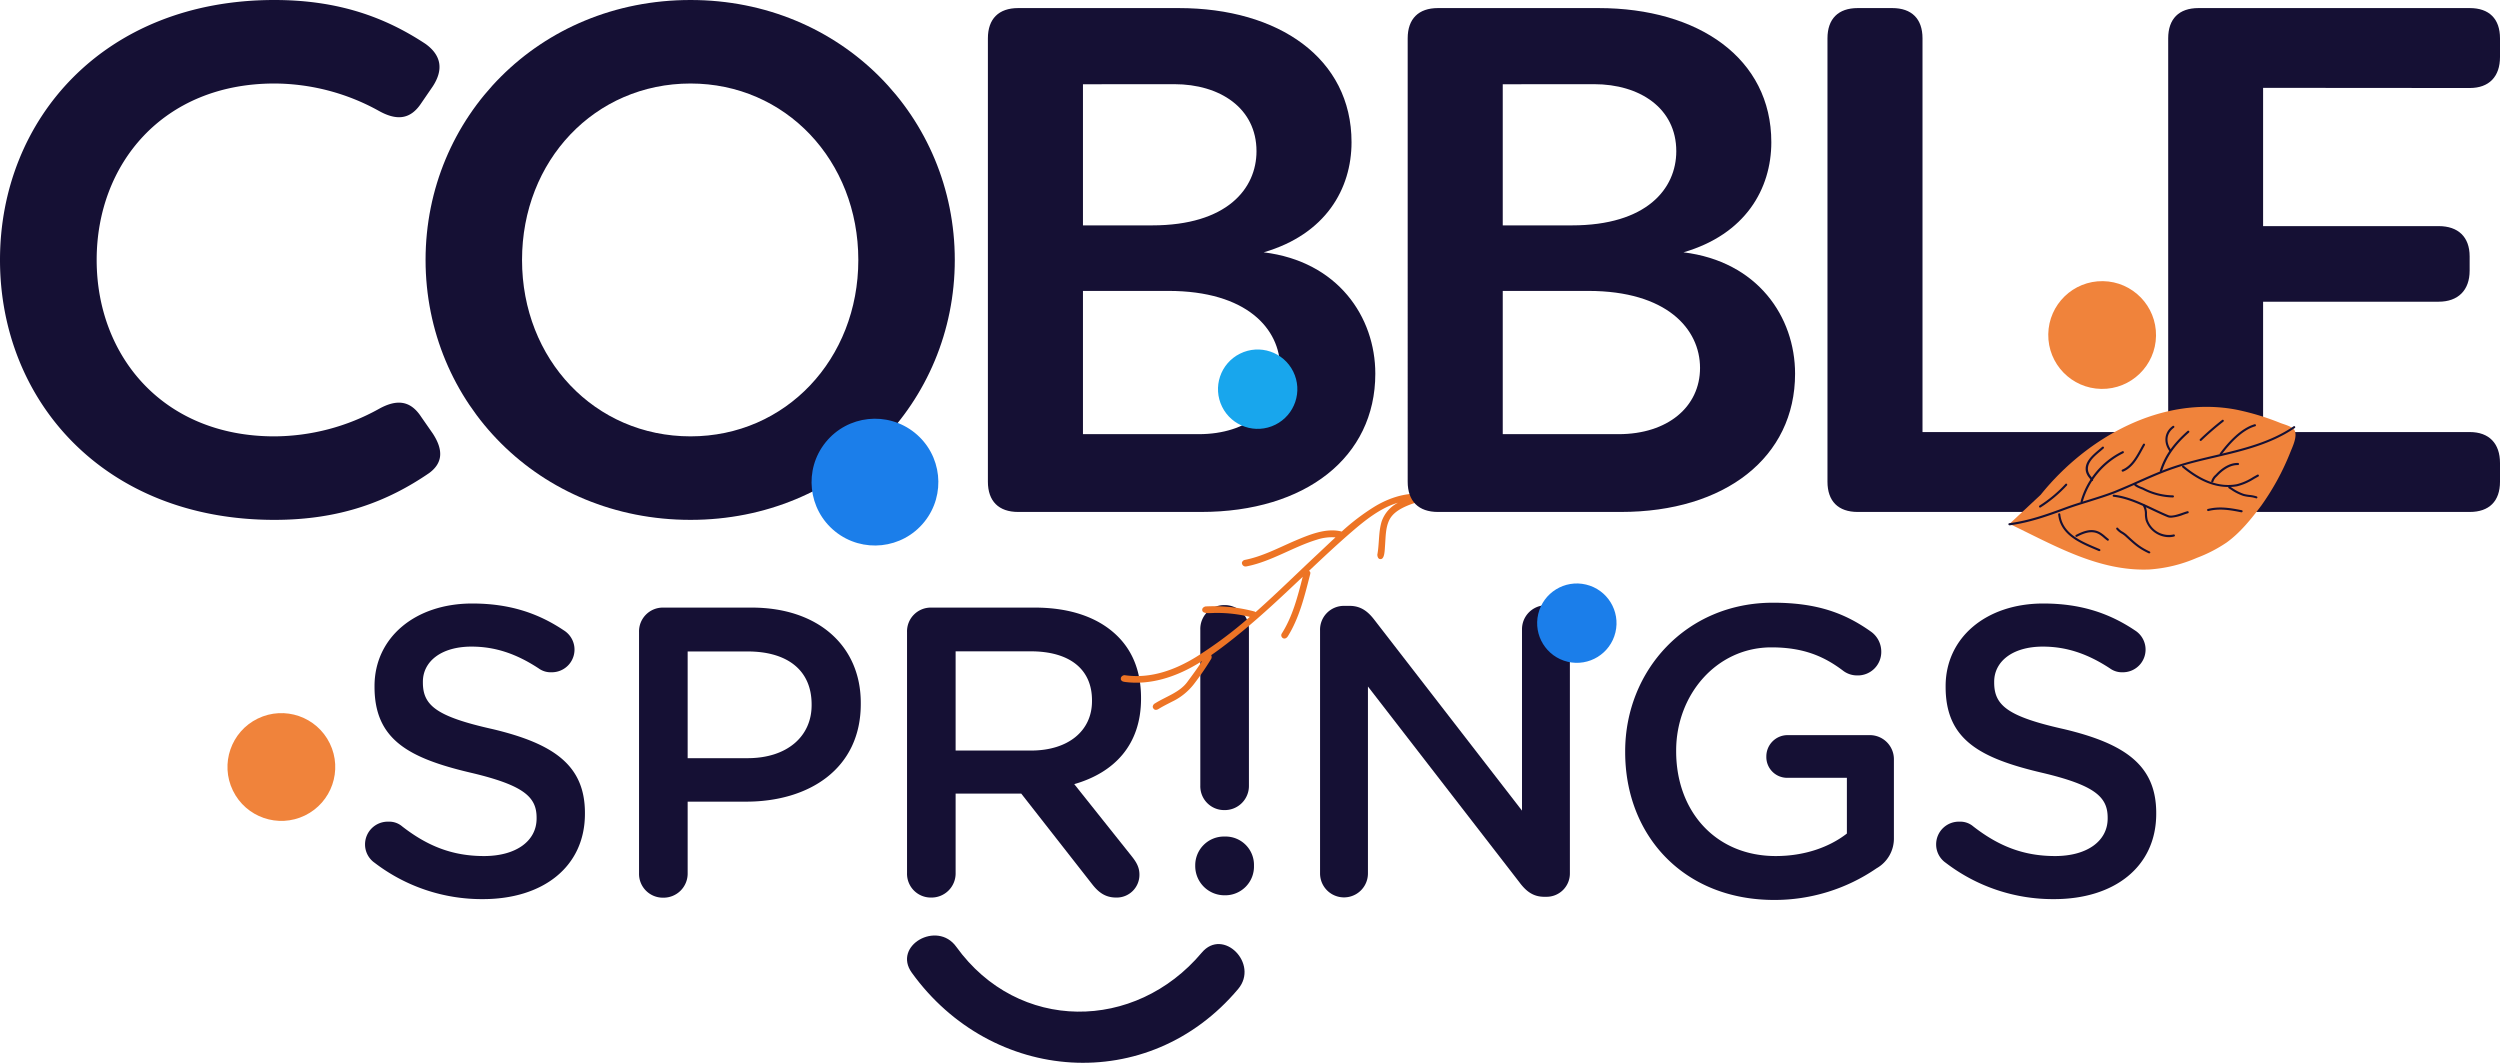
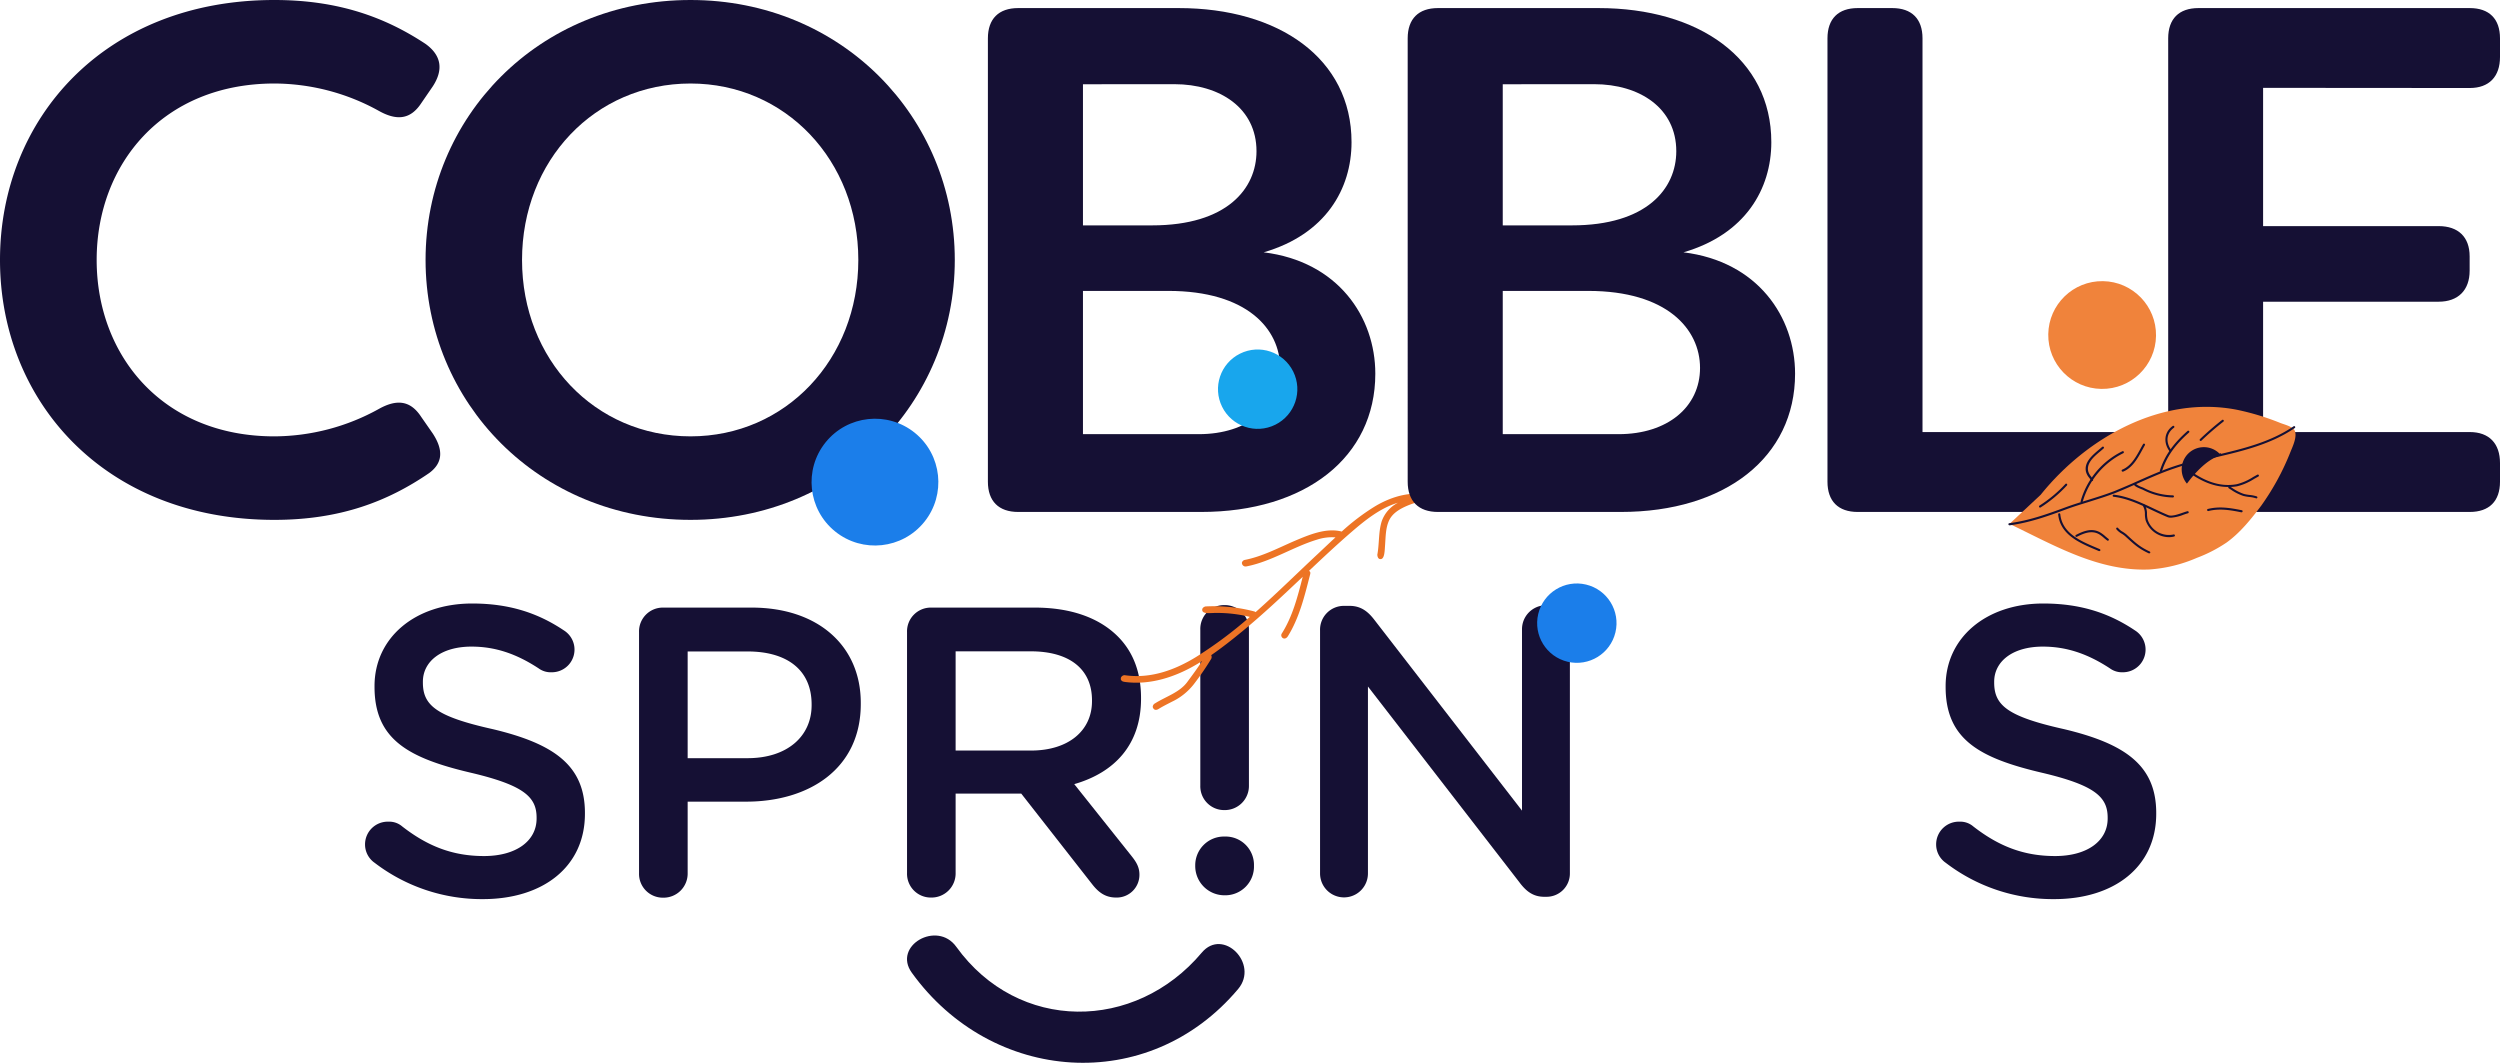
<svg xmlns="http://www.w3.org/2000/svg" viewBox="0 0 783.13 332.93">
  <defs>
    <style>.cls-1{fill:#151034;}.cls-2{fill:#ed7425;}.cls-3{fill:#f0833b;}.cls-4{fill:#1b7eea;}.cls-5{fill:#18a6ed;}</style>
  </defs>
  <g id="Layer_2" data-name="Layer 2">
    <g id="Layer_1-2" data-name="Layer 1">
      <path class="cls-1" d="M285.62,304.7c25,34.71,74.09,38.56,102.23,5.11,6.63-7.89-4.71-19.34-11.39-11.4-20.86,24.81-57.5,25.11-76.92-1.85-6-8.33-20-.3-13.92,8.14Z" />
      <path class="cls-1" d="M374.41,271.19a9,9,0,0,1,9.26-9.14,8.89,8.89,0,0,1,9.14,9.14,9,9,0,0,1-9.14,9.26A9.16,9.16,0,0,1,374.41,271.19Z" />
      <path class="cls-1" d="M117.35,270.27a7,7,0,0,1-3-5.82,7.12,7.12,0,0,1,7.31-7.06,6.26,6.26,0,0,1,4.33,1.49c7.8,6.06,15.6,9.28,25.63,9.28s16.47-4.7,16.47-11.76v-.25c0-6.43-3.84-10.15-20.68-14.11-19.44-4.58-30.09-10.4-30.09-26.87v-.24c0-15.23,12.76-25.88,30.59-25.88,11.39,0,20.42,2.85,28.72,8.42a7.1,7.1,0,0,1-3.84,13.12,6.42,6.42,0,0,1-4.09-1.24c-7-4.58-13.61-6.8-21-6.8-9.54,0-15.23,4.7-15.23,11v.25c0,7.18,4.21,10.65,21.91,14.61,19.19,4.58,28.85,11.39,28.85,26.25v.25c0,16.71-13.25,26.74-31.94,26.74A55.22,55.22,0,0,1,117.35,270.27Z" />
      <path class="cls-1" d="M200.18,198a7.46,7.46,0,0,1,7.56-7.67h27.73c20.8,0,34.17,12,34.17,29.84v.37c0,20.3-16.22,30.58-35.91,30.58H215.41v22.41a7.55,7.55,0,0,1-7.67,7.67,7.46,7.46,0,0,1-7.56-7.67Zm34,39.5c12.38,0,20.06-6.81,20.06-16.59v-.25c0-10.89-7.8-16.59-20.06-16.59H215.41v33.43Z" />
      <path class="cls-1" d="M284.13,198a7.45,7.45,0,0,1,7.55-7.67h32.44c11.39,0,20.18,3.22,26,9,4.83,4.82,7.31,11.26,7.31,19.31v.25c0,14.48-8.42,23.15-20.92,26.74l17.95,22.53c1.48,1.86,2.47,3.47,2.47,5.82a7.12,7.12,0,0,1-7.3,7.18c-3.47,0-5.57-1.73-7.43-4.08L319.91,248.6H299.35v24.89a7.55,7.55,0,0,1-7.67,7.67,7.45,7.45,0,0,1-7.55-7.67ZM323,235.11c11.51,0,19.07-6.07,19.07-15.48v-.25c0-9.9-7.18-15.35-19.19-15.35H299.35v31.08Z" />
      <path class="cls-1" d="M376,197.22a7.45,7.45,0,0,1,7.55-7.67,7.56,7.56,0,0,1,7.68,7.67v48.86a7.56,7.56,0,0,1-7.68,7.68,7.46,7.46,0,0,1-7.55-7.68Z" />
      <path class="cls-1" d="M413.51,197.47a7.46,7.46,0,0,1,7.55-7.68h1.73c3.59,0,5.82,1.86,7.8,4.46l46.18,59.68V197.1a7.49,7.49,0,1,1,15,0v76.39a7.3,7.3,0,0,1-7.43,7.43h-.62c-3.46,0-5.69-1.74-7.8-4.59l-47.41-61.28v58.56a7.49,7.49,0,1,1-15,0Z" />
-       <path class="cls-1" d="M509.09,235.6v-.25c0-25.25,19.06-46.55,46.3-46.55,13.74,0,22.53,3.22,30.83,9.16a7.68,7.68,0,0,1,3.09,6.07,7.35,7.35,0,0,1-7.55,7.55,7.25,7.25,0,0,1-4.58-1.61c-5.94-4.45-12.38-7.18-22.29-7.18-17.2,0-29.83,14.86-29.83,32.32v.24c0,18.82,12.38,32.81,31.2,32.81,8.91,0,16.71-2.72,22.28-7.05V243.65H560a6.51,6.51,0,0,1-6.69-6.69,6.66,6.66,0,0,1,6.69-6.68H585.6a7.55,7.55,0,0,1,7.67,7.67v24.52a10.7,10.7,0,0,1-5.44,9.53,56.38,56.38,0,0,1-32.07,9.91C527.53,281.91,509.09,261.85,509.09,235.6Z" />
      <path class="cls-1" d="M609.5,270.27a7,7,0,0,1-3-5.82,7.11,7.11,0,0,1,7.3-7.06,6.26,6.26,0,0,1,4.33,1.49c7.8,6.06,15.6,9.28,25.63,9.28s16.47-4.7,16.47-11.76v-.25c0-6.43-3.84-10.15-20.68-14.11-19.44-4.58-30.08-10.4-30.08-26.87v-.24c0-15.23,12.75-25.88,30.58-25.88,11.39,0,20.42,2.85,28.72,8.42A7.1,7.1,0,0,1,665,210.59a6.42,6.42,0,0,1-4.09-1.24c-7-4.58-13.61-6.8-21-6.8-9.53,0-15.23,4.7-15.23,11v.25c0,7.18,4.21,10.65,21.91,14.61,19.19,4.58,28.85,11.39,28.85,26.25v.25c0,16.71-13.25,26.74-31.94,26.74A55.17,55.17,0,0,1,609.5,270.27Z" />
      <path class="cls-2" d="M391.51,193.24a130.34,130.34,0,0,1-16.77,12.52c-6.64,4.09-14.29,6.94-22.46,5.74a1.27,1.27,0,0,0-1.18.88c0,.53,0,.55.14.7.24.4.75.49,1.3.56,7.72,1,15.62-1.52,22.47-5.62.52-.3,1-.62,1.54-.94-1.46,2.29-3.1,4.48-4.71,6.66-2.41,3.19-6.6,4.44-10.06,6.61a1.27,1.27,0,0,0-.62.74.82.82,0,0,0,.1.77c.31.55.91.7,1.69.21,1.32-.82,2.72-1.51,4.11-2.23a19,19,0,0,0,6.86-5.45,86.35,86.35,0,0,0,5.49-8,1.25,1.25,0,0,0,0-1.16c3.33-2.3,6.53-4.82,9.67-7.4,6.59-5.41,12.84-11.32,19-17.15-1.58,6.18-3.14,12.37-6.55,17.76a1,1,0,0,0,0,1.12c.42.66,1.33.67,1.92-.29,3.51-5.66,5.17-12.36,6.81-18.78l.16-.62c.13-.58,0-.67-.15-.87a1.89,1.89,0,0,0-.2-.2c4.4-4.16,8.77-8.25,13.18-12.06s9.2-7.65,14.68-9.26a10.42,10.42,0,0,0-5.14,5.92,1.21,1.21,0,0,0-.05.18c-.95,3.27-.65,6.8-1.29,10.17,0,0,0,1.55,1.14,1.38s1.16-2.58,1.3-4.56c.18-2.55.17-5.2,1.23-7.51s3.39-3.66,5.75-4.66a25.74,25.74,0,0,1,4-1.31,1.86,1.86,0,0,0,.54-.25,15.63,15.63,0,0,1,3.73,1,1.42,1.42,0,0,0,1.16-.07,1.1,1.1,0,0,0-.44-1.89c-.24-.1-.49-.2-.75-.29-6-2.15-12.79-.32-18.35,3a68.65,68.65,0,0,0-10.46,7.92c-4.87-1.26-10.18,1-14.69,2.9-5.18,2.23-10.19,4.92-15.74,6a1.17,1.17,0,0,0-.84.85,1.14,1.14,0,0,0,1.34,1.18l.46-.09c7.53-1.55,14.43-6.1,21.68-8.29a15,15,0,0,1,5.83-.73c-1.79,1.65-3.55,3.33-5.33,5-6.57,6.13-13,12.49-19.7,18.43a1,1,0,0,0-.38-.22,49.55,49.55,0,0,0-15.32-1.57s-.82.17-1,.85a1,1,0,0,0,0,.39c.23,1.24,2.62.76,4.64.79A43.12,43.12,0,0,1,391.51,193.24Z" />
      <path class="cls-1" d="M0,81.43C0,37.44,32.48,0,85.94,0,106,0,120.68,5.41,133.31,13.76c5,3.61,5.64,8.12,2.25,13.31L132,32.26c-3.38,5.18-7.67,5.63-13.31,2.48a67.88,67.88,0,0,0-32.7-8.58c-35,0-55.71,25.27-55.71,55.27S51,136.69,85.94,136.69a68,68,0,0,0,32.7-8.57c5.64-3.16,9.93-2.71,13.31,2.48l3.61,5.19c3.39,5.19,3.16,9.25-1.13,12.4-12.85,8.8-27.74,14.66-48.49,14.66C32.48,162.85,0,125.41,0,81.43Z" />
      <path class="cls-1" d="M133.31,81.43c0-44.66,35.41-81.43,83-81.43,47.37,0,82.78,36.77,82.78,81.43s-35.41,81.42-82.78,81.42C168.72,162.85,133.31,126.09,133.31,81.43Zm135.56,0c0-31.13-22.78-55.27-52.56-55.27-30,0-52.78,24.14-52.78,55.27s22.78,55.26,52.78,55.26C246.09,136.69,268.87,112.55,268.87,81.43Z" />
      <path class="cls-1" d="M430.82,117.07c0,26.16-21.88,43.3-54.59,43.3H318.94c-6.09,0-9.48-3.38-9.48-9.47V12c0-6.09,3.39-9.47,9.48-9.47h50.3c31.35,0,54.13,15.79,54.13,42,0,14.66-8.12,28.87-27.52,34.51C419.09,81.88,430.82,99.25,430.82,117.07ZM339.24,26.39V70.6h21.65c23.46,0,32.71-11.5,32.71-23.23,0-13.54-11.51-21-25.72-21ZM401,115.26c0-12.18-10.37-24.13-35-24.13H339.24V136h36.31C390.89,136,401,127.44,401,115.26Z" />
      <path class="cls-1" d="M562.31,117.07c0,26.16-21.88,43.3-54.58,43.3H450.44c-6.09,0-9.48-3.38-9.48-9.47V12c0-6.09,3.39-9.47,9.48-9.47h50.3c31.35,0,54.13,15.79,54.13,42,0,14.66-8.12,28.87-27.52,34.51C550.59,81.88,562.31,99.25,562.31,117.07ZM470.74,26.39V70.6h21.65c23.46,0,32.71-11.5,32.71-23.23,0-13.54-11.51-21-25.72-21Zm61.8,88.87c0-12.18-10.38-24.13-35-24.13H470.74V136h36.31C522.39,136,532.54,127.44,532.54,115.26Z" />
      <path class="cls-1" d="M572.46,150.9V12c0-6.09,3.38-9.47,9.47-9.47h10.83c6.09,0,9.47,3.38,9.47,9.47V135.34h62.26c6.09,0,9.7,3.61,9.7,9.7v5.86c0,6.09-3.61,9.47-9.7,9.47H581.93C575.84,160.37,572.46,157,572.46,150.9Z" />
      <path class="cls-1" d="M708.92,27.52V70.83h55c6.09,0,9.7,3.38,9.7,9.47v4.51c0,6.09-3.61,9.7-9.7,9.7h-55v40.83h64.74c6.09,0,9.47,3.61,9.47,9.7v5.86c0,6.09-3.38,9.47-9.47,9.47h-85c-6.09,0-9.47-3.38-9.47-9.47V12c0-6.09,3.38-9.47,9.47-9.47h85c6.09,0,9.47,3.38,9.47,9.47v5.87c0,6.09-3.38,9.7-9.47,9.7Z" />
      <path class="cls-3" d="M639.24,155c14.5-18.05,38.06-31.27,61.62-26.61a79.39,79.39,0,0,1,13.5,4.12c1.19.47,3.94,1.13,4.48,2.41.79,1.9-.61,4.83-1.32,6.58a78.37,78.37,0,0,1-9.14,16.84c-3.15,4.19-6.62,8.53-10.9,11.61a44.35,44.35,0,0,1-9.31,4.8,44.93,44.93,0,0,1-14.9,3.64c-15.94.65-29.91-7.64-43.79-14.28" />
      <path class="cls-1" d="M629.47,164.55a.33.33,0,0,1-.33-.29.32.32,0,0,1,.28-.37c6.08-.81,11.53-2.72,17.52-4.94,2.35-.87,4.77-1.62,7.12-2.34,2.83-.88,5.75-1.78,8.55-2.89,2.4-1,4.8-2,7.11-3.06,3.6-1.6,7.33-3.26,11.18-4.55,4.27-1.43,8.7-2.48,13-3.49,8.41-2,17.11-4,24.57-9.08a.33.33,0,1,1,.37.55c-7.55,5.12-16.32,7.18-24.79,9.18-4.27,1-8.68,2-12.92,3.47-3.83,1.28-7.54,2.94-11.13,4.53-2.32,1-4.72,2.1-7.14,3.07-2.82,1.12-5.75,2-8.6,2.91-2.33.72-4.75,1.46-7.08,2.32-6,2.24-11.51,4.16-17.66,5Z" />
      <path class="cls-1" d="M657.62,172.63a.31.31,0,0,1-.13,0l-1.12-.48c-4.9-2.07-11-4.66-11.64-11a.34.34,0,0,1,.3-.37.34.34,0,0,1,.36.3c.62,5.95,6.26,8.35,11.24,10.46l1.13.48a.34.34,0,0,1,.17.44A.34.34,0,0,1,657.62,172.63Z" />
      <path class="cls-1" d="M652,157.42H652a.33.33,0,0,1-.24-.41,25,25,0,0,1,13.08-15.65.32.32,0,0,1,.44.16.33.33,0,0,1-.15.44,24.58,24.58,0,0,0-12.72,15.23A.35.35,0,0,1,652,157.42Z" />
      <path class="cls-1" d="M680.08,162.17A2.83,2.83,0,0,1,679,162c-1.59-.65-3.21-1.42-4.77-2.15-3.89-1.84-7.91-3.74-12.14-4.23a.33.33,0,0,1-.29-.36.34.34,0,0,1,.37-.3c4.33.5,8.41,2.42,12.35,4.28,1.55.74,3.16,1.5,4.73,2.14,1.06.43,3.06-.27,4.53-.78.53-.18,1-.35,1.43-.46a.35.35,0,0,1,.4.24.33.33,0,0,1-.24.41c-.37.09-.85.26-1.37.44A13.1,13.1,0,0,1,680.08,162.17Z" />
      <path class="cls-1" d="M676.9,147.85l-.1,0a.33.33,0,0,1-.22-.42c1.46-4.56,4-8.28,8.66-12.42a.35.35,0,0,1,.48,0,.33.33,0,0,1,0,.47c-4.52,4-7.05,7.68-8.47,12.13A.34.34,0,0,1,676.9,147.85Z" />
      <path class="cls-1" d="M697.91,152.54c-4.6,0-9.3-2-14.29-6.15a.34.34,0,0,1,0-.47.33.33,0,0,1,.47,0c5.84,4.82,11.24,6.71,16.52,5.77a17,17,0,0,0,5.18-2.26l1.33-.74a.34.34,0,0,1,.45.14.33.33,0,0,1-.14.45l-1.31.73a17.68,17.68,0,0,1-5.4,2.34A15.91,15.91,0,0,1,697.91,152.54Z" />
-       <path class="cls-1" d="M695.66,142.53a.36.36,0,0,1-.2-.06.34.34,0,0,1-.07-.47c2.57-3.46,6.55-7.85,10.86-9.1a.34.34,0,0,1,.42.23.33.33,0,0,1-.23.41c-4.14,1.2-8,5.48-10.52,8.86A.3.3,0,0,1,695.66,142.53Z" />
+       <path class="cls-1" d="M695.66,142.53a.36.36,0,0,1-.2-.06.34.34,0,0,1-.07-.47a.34.34,0,0,1,.42.23.33.33,0,0,1-.23.41c-4.14,1.2-8,5.48-10.52,8.86A.3.3,0,0,1,695.66,142.53Z" />
      <path class="cls-1" d="M679.43,168.27a7.78,7.78,0,0,1-7.29-5.23,8.39,8.39,0,0,1-.25-1.94,5,5,0,0,0-.57-2.54.33.33,0,0,1,.09-.46.35.35,0,0,1,.47.09,5.64,5.64,0,0,1,.67,2.88,8.33,8.33,0,0,0,.23,1.78,7,7,0,0,0,8.1,4.57.33.33,0,0,1,.16.65A6.29,6.29,0,0,1,679.43,168.27Z" />
      <path class="cls-1" d="M655.33,150.72a.33.33,0,0,1-.29-.18c-.18-.31-.39-.59-.59-.87a5,5,0,0,1-1-1.83c-.71-3,1.94-5.2,4.06-7l1-.85a.34.34,0,0,1,.47,0,.33.33,0,0,1,0,.47c-.31.28-.65.57-1,.87-2,1.66-4.45,3.73-3.84,6.32a4.43,4.43,0,0,0,.86,1.58,9.78,9.78,0,0,1,.63.95.34.34,0,0,1-.13.46A.47.47,0,0,1,655.33,150.72Z" />
      <path class="cls-1" d="M660.29,169.39a.33.33,0,0,1-.19-.06c-.37-.26-.72-.56-1.06-.85a9.61,9.61,0,0,0-1.59-1.18c-2.24-1.21-4.61-.31-6.84.85a.34.34,0,0,1-.45-.14.33.33,0,0,1,.15-.45c2.38-1.24,4.94-2.21,7.45-.85a9.81,9.81,0,0,1,1.71,1.26c.33.28.67.57,1,.82a.33.33,0,0,1,.07.46A.3.3,0,0,1,660.29,169.39Z" />
      <path class="cls-1" d="M679.8,141.4a.3.3,0,0,1-.27-.14c-1.95-2.75-1.51-6,1.07-7.81a.34.34,0,0,1,.47.07.35.35,0,0,1-.08.47c-2.3,1.65-2.66,4.41-.92,6.89a.32.32,0,0,1-.08.46A.33.33,0,0,1,679.8,141.4Z" />
      <path class="cls-1" d="M680.47,155.83a21.38,21.38,0,0,1-9.26-2.43l-.49-.2c-1.1-.44-2-.85-2.25-1.35a.33.33,0,0,1,.61-.26,6.26,6.26,0,0,0,1.89,1c.22.09.41.16.53.22a20.45,20.45,0,0,0,9.16,2.36h0a.33.33,0,0,1,.33.33.34.34,0,0,1-.33.34Z" />
-       <path class="cls-1" d="M693,151.14h-.05a.33.33,0,0,1-.28-.38,4.12,4.12,0,0,1,1.3-2l.23-.24c1.25-1.34,3.82-3.59,6.85-3.5a.33.33,0,0,1,.33.34.34.34,0,0,1-.33.33h-.13c-2.74,0-5.07,2.06-6.23,3.29l-.24.25a3.72,3.72,0,0,0-1.12,1.66A.33.33,0,0,1,693,151.14Z" />
      <path class="cls-1" d="M706.8,156.1a.22.22,0,0,1-.11,0,9.53,9.53,0,0,0-2.1-.42,13.44,13.44,0,0,1-1.86-.33,15.29,15.29,0,0,1-3.94-2l-.62-.39a.34.34,0,0,1-.11-.46.33.33,0,0,1,.46-.11l.63.4a14.91,14.91,0,0,0,3.76,1.94,12.43,12.43,0,0,0,1.76.31,10,10,0,0,1,2.25.46.33.33,0,0,1-.12.64Z" />
      <path class="cls-1" d="M702.14,160.48h-.06c-3.6-.73-6.86-1.25-10.29-.4a.33.33,0,0,1-.4-.25.32.32,0,0,1,.24-.4c3.56-.88,6.9-.35,10.58.39a.33.33,0,0,1-.07.66Z" />
      <path class="cls-1" d="M673.25,173.34a.31.31,0,0,1-.13,0c-3.11-1.43-4.53-2.74-7.1-5.1l-.35-.32a8.36,8.36,0,0,0-1.06-.76,5.71,5.71,0,0,1-1.66-1.38.33.33,0,0,1,.55-.37,5.34,5.34,0,0,0,1.47,1.19,9.57,9.57,0,0,1,1.16.83l.34.32c2.52,2.32,3.91,3.6,6.92,5a.34.34,0,0,1,.17.44A.35.35,0,0,1,673.25,173.34Z" />
      <path class="cls-1" d="M689.37,138.13a.34.34,0,0,1-.23-.1.33.33,0,0,1,0-.47,91.34,91.34,0,0,1,6.93-6,.33.33,0,1,1,.42.52,88.35,88.35,0,0,0-6.88,5.95A.33.33,0,0,1,689.37,138.13Z" />
      <path class="cls-1" d="M664.94,147.75a.34.34,0,0,1-.31-.21.33.33,0,0,1,.18-.43c2.73-1.11,4.31-4,5.7-6.54.27-.49.54-1,.81-1.44a.33.33,0,0,1,.45-.12.32.32,0,0,1,.12.45c-.26.46-.52.94-.79,1.43-1.45,2.65-3.09,5.64-6,6.84Z" />
      <path class="cls-1" d="M639.05,159a.32.32,0,0,1-.28-.15.34.34,0,0,1,.09-.46A41.19,41.19,0,0,0,647,151.6a.32.32,0,0,1,.47,0,.34.34,0,0,1,0,.47,41.65,41.65,0,0,1-8.23,6.88A.32.32,0,0,1,639.05,159Z" />
      <circle class="cls-4" cx="274.08" cy="151.01" r="19.86" transform="translate(-15.47 269.7) rotate(-51.14)" />
-       <circle class="cls-3" cx="88.13" cy="240.28" r="16.88" transform="translate(-96.25 62.78) rotate(-25.95)" />
      <circle class="cls-3" cx="658.48" cy="104.94" r="16.88" transform="translate(543.46 761.74) rotate(-89.12)" />
      <circle class="cls-4" cx="493.94" cy="195.2" r="12.43" transform="translate(189.82 630.62) rotate(-76.63)" />
      <circle class="cls-5" cx="393.96" cy="121.88" r="12.43" transform="translate(-13.11 187.84) rotate(-26.39)" />
    </g>
  </g>
</svg>